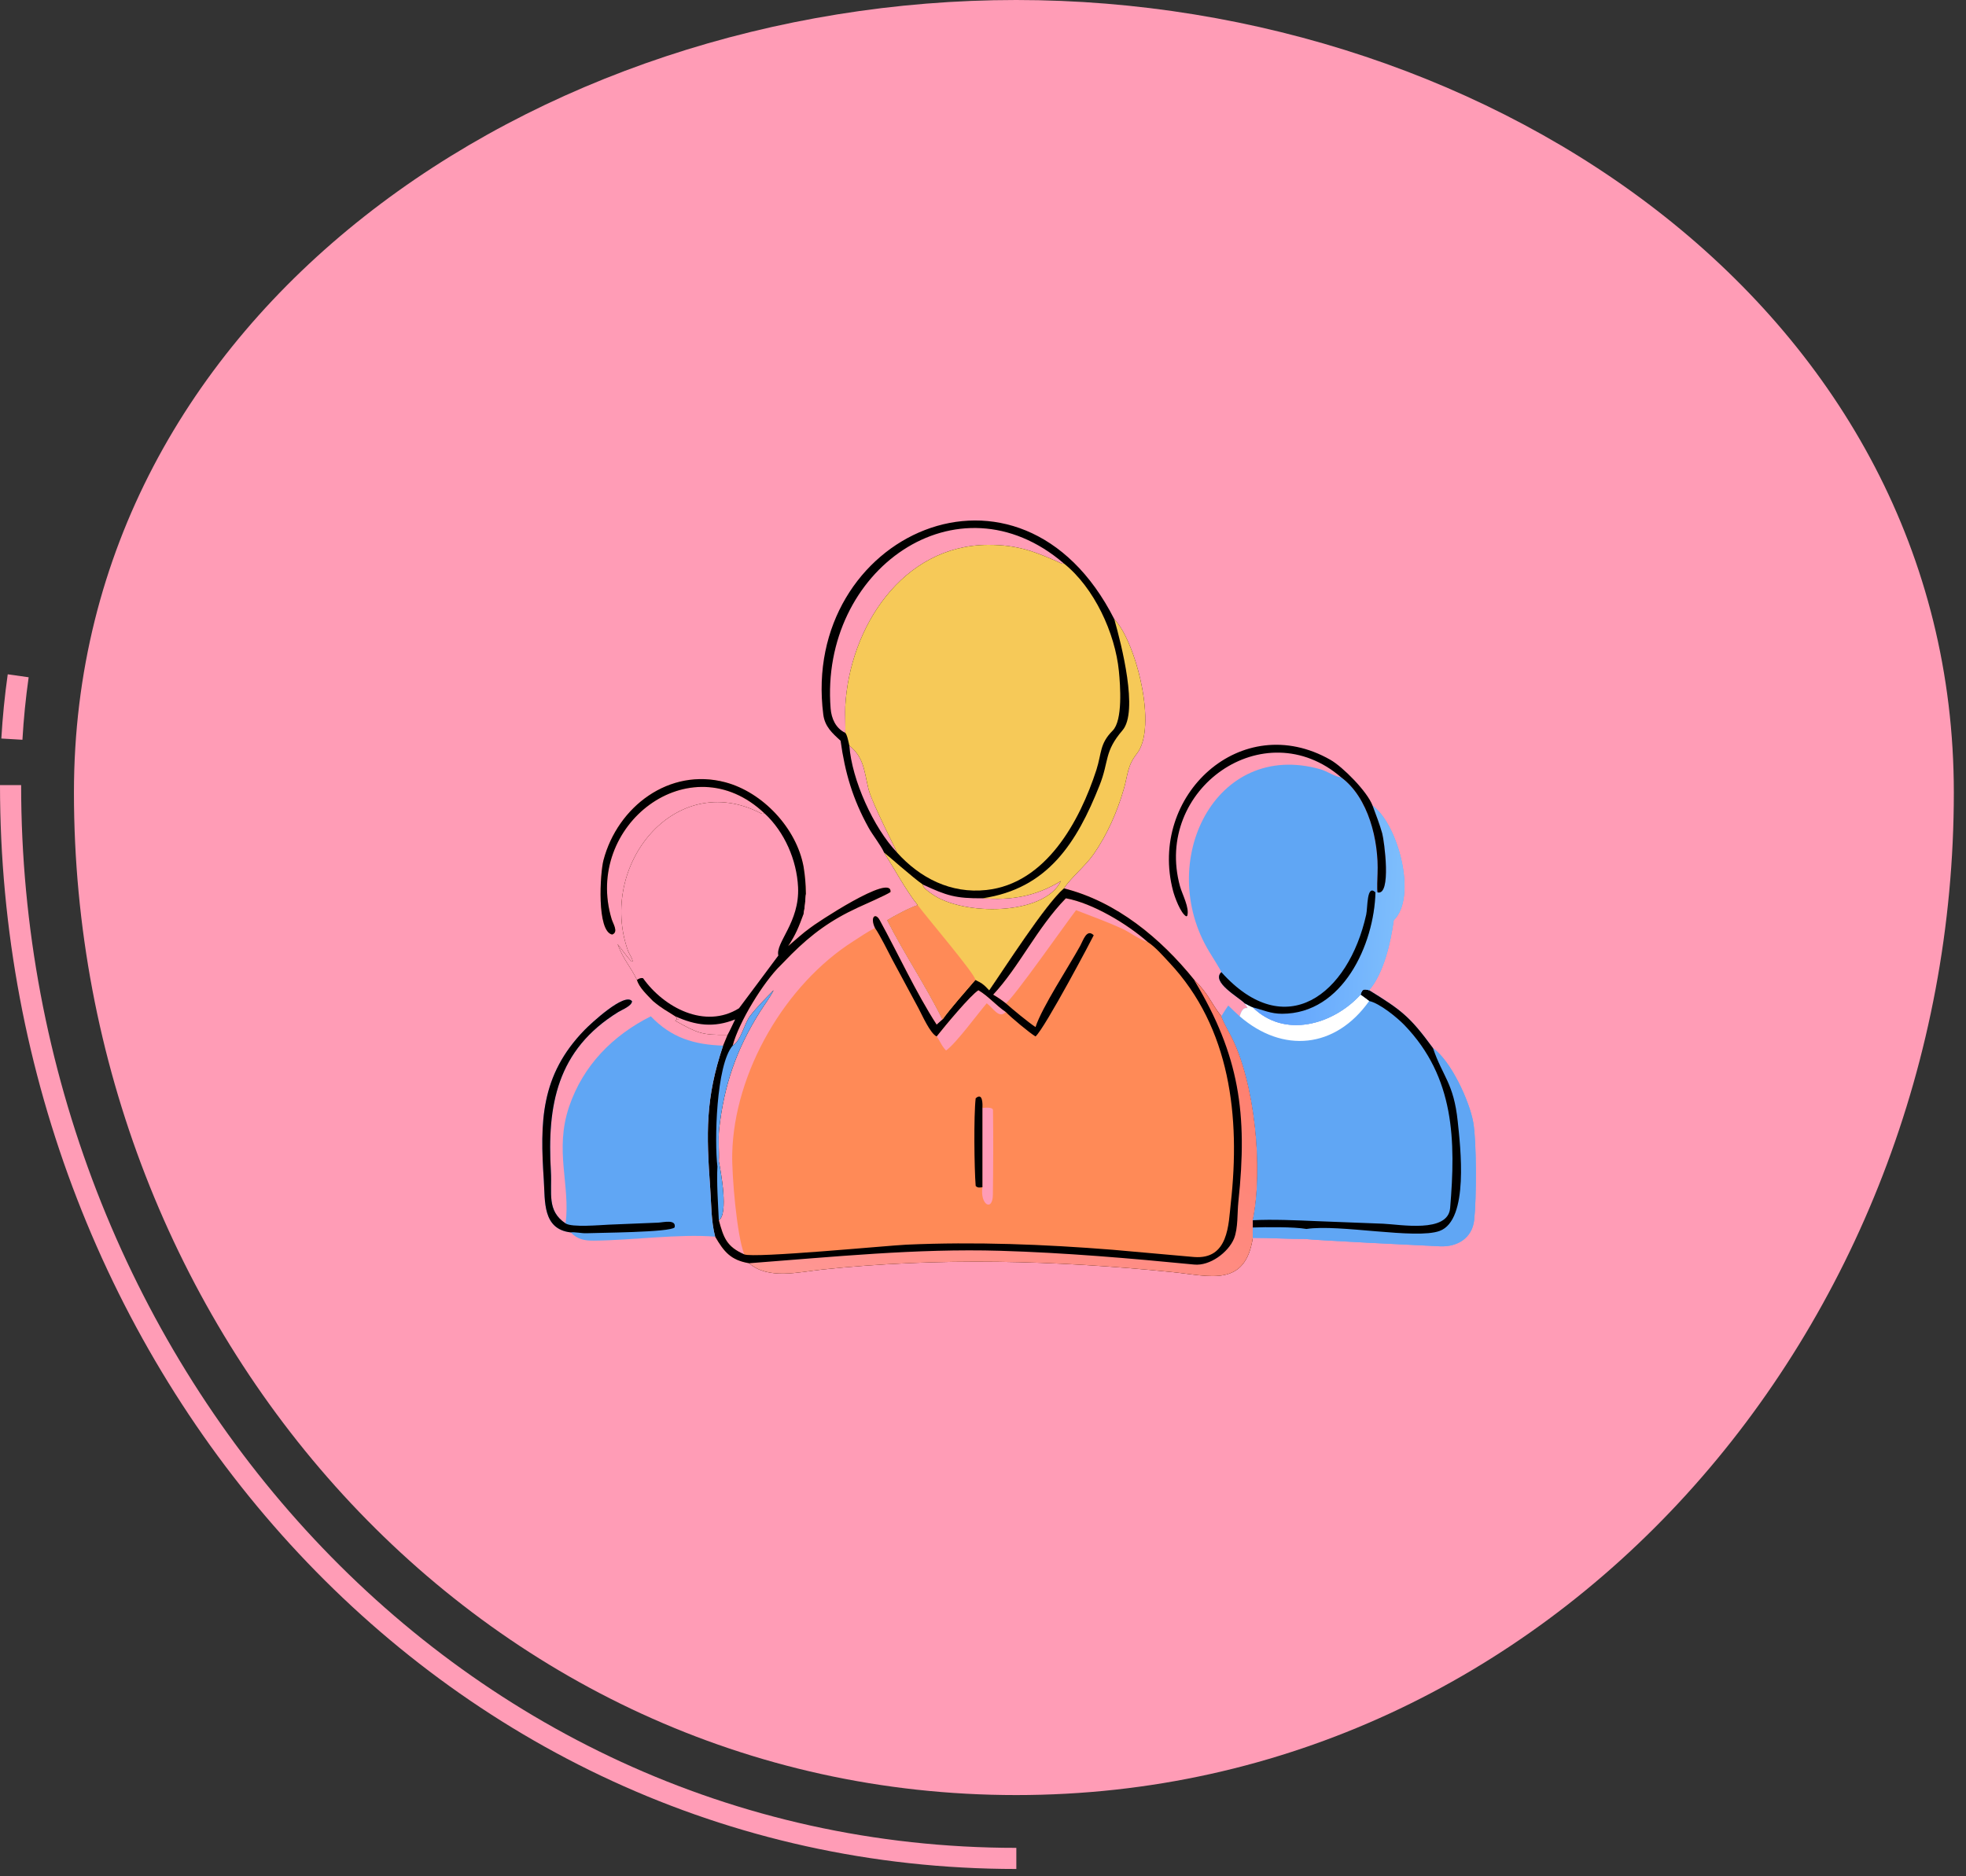
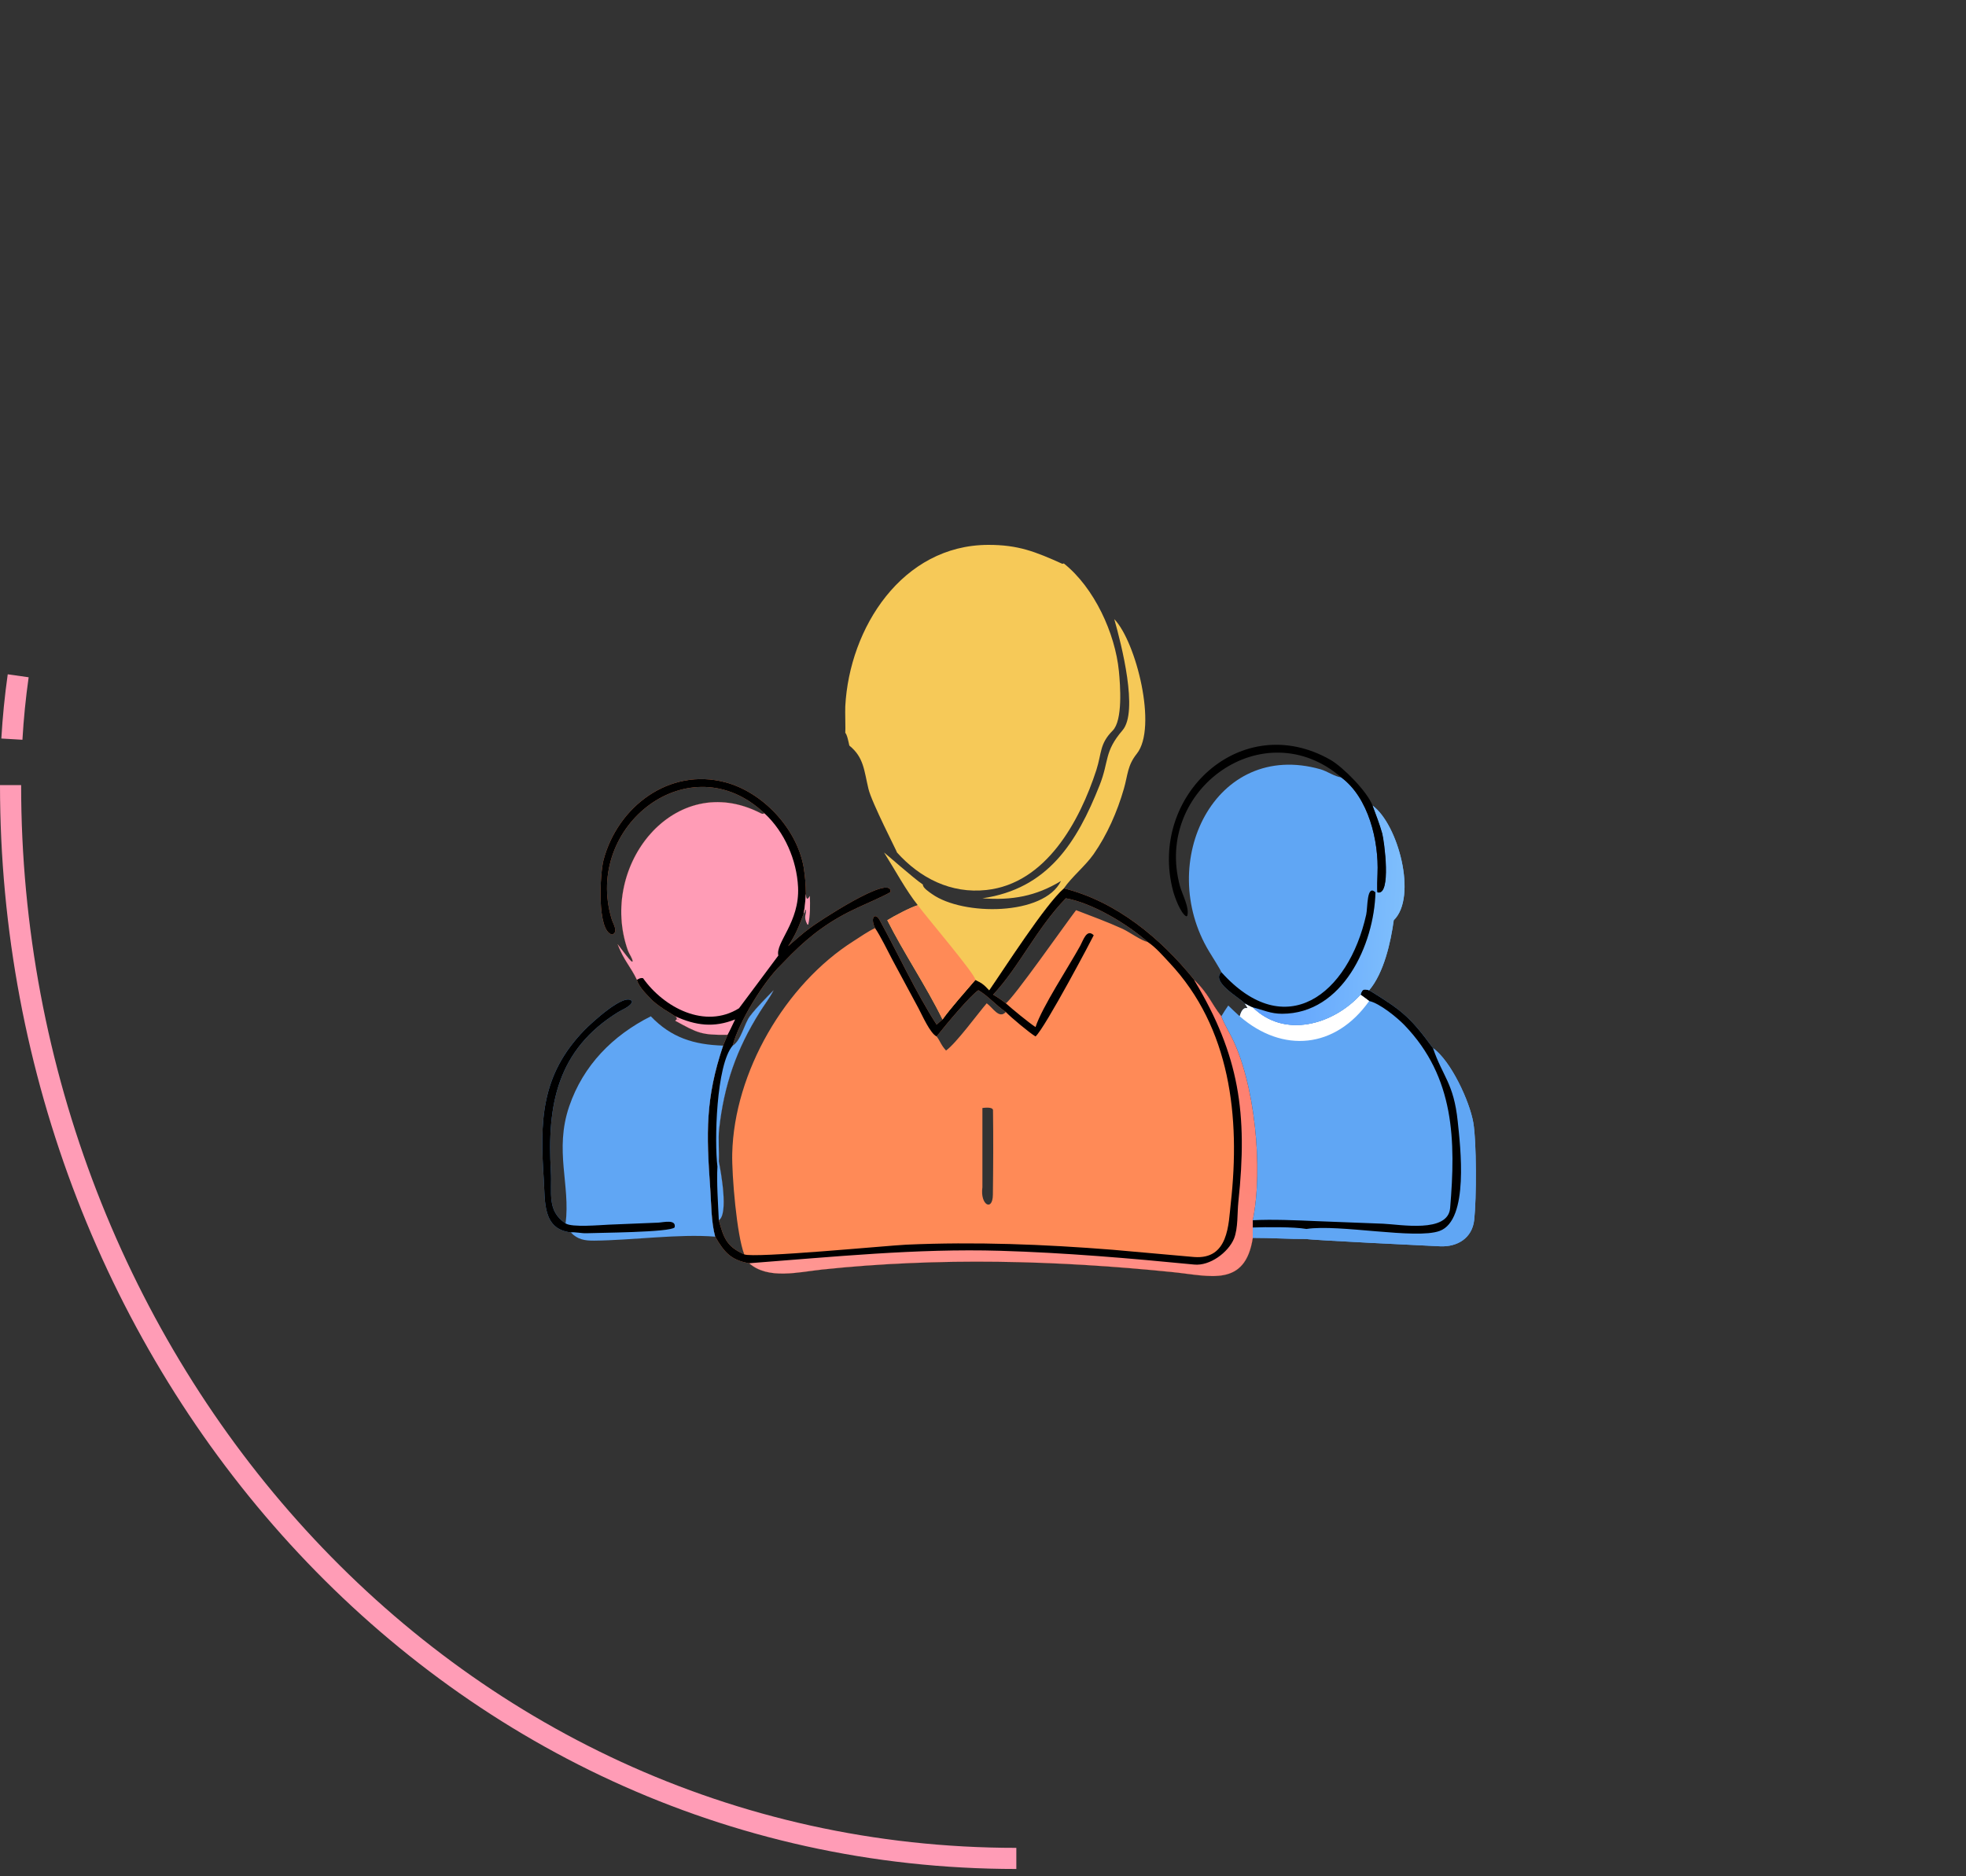
<svg xmlns="http://www.w3.org/2000/svg" width="110" height="105" viewBox="0 0 110 105" fill="none">
  <rect x="0" y="0" width="110" height="105" fill="#333333" stroke="none" />
-   <path fill-rule="evenodd" clip-rule="evenodd" d="M56.857 0C83.721 0 109.319 17.573 109.319 44.349C109.319 74.3 86.906 100.455 56.857 100.455C26.738 100.455 4.137 74.369 4.137 44.349C4.137 17.496 29.916 0 56.857 0Z" fill="#FF9CB6" />
  <path d="M42.773 45.516C38.609 41.568 32.638 46.206 34.224 51.438C34.3 51.691 34.622 52.166 34.251 52.299C33.38 52.118 33.573 48.864 33.766 48.135C34.556 45.14 37.447 42.945 40.583 43.778C42.674 44.334 44.569 46.347 44.962 48.51C45.05 49.067 45.081 49.453 45.09 50.027C45.063 50.396 45.036 50.775 44.962 51.138C44.693 51.864 44.531 52.29 44.096 52.949C44.479 52.629 44.919 52.218 45.312 51.939C45.569 51.721 49.934 48.817 49.824 49.92C49.588 50.087 48.325 50.637 47.994 50.791C46.499 51.483 45.425 52.261 44.262 53.42L43.695 54.002C42.72 54.935 41.333 57.209 40.993 58.515C41.476 58.224 41.63 57.298 41.969 56.854C42.359 56.346 42.837 55.876 43.283 55.416L43.259 55.464C43.059 55.85 42.76 56.243 42.522 56.62C41.206 58.71 40.508 60.721 40.235 63.205C40.179 63.712 40.244 64.455 40.219 64.999C40.335 65.564 40.77 67.947 40.219 68.287C40.485 69.252 40.641 69.759 41.642 70.197C41.224 69.139 40.941 65.76 40.969 64.563C41.074 60.001 43.936 55.086 47.756 52.666C48.104 52.446 48.601 52.096 48.961 51.939C48.667 51.331 48.972 51.041 49.218 51.489C50.242 53.355 51.265 55.58 52.406 57.34C52.517 57.236 52.618 57.147 52.735 57.048C53.159 56.448 54.071 55.423 54.572 54.835C54.989 55.043 55.025 55.081 55.347 55.416C56.172 54.225 58.497 50.592 59.525 49.713C62.474 50.455 64.946 52.51 66.82 54.835C67.638 55.637 67.733 56.102 68.335 56.874L68.353 56.923C68.489 57.275 68.72 57.665 68.895 58.005C70.204 60.551 70.696 65.382 70.096 68.287V68.693C70.091 68.895 70.088 69.071 70.096 69.273C69.668 72.051 67.707 71.404 65.627 71.192C59.101 70.528 52.534 70.357 46.002 71.046C44.672 71.187 42.98 71.624 41.915 70.693C40.892 70.521 40.514 70.062 40.015 69.206C39.79 68.39 39.798 67.345 39.737 66.492C39.517 63.409 39.466 61.462 40.459 58.515L40.71 57.909C39.247 57.931 39.035 57.813 37.781 57.124L37.809 57.083C37.912 57.033 37.861 57.039 37.969 57.058L37.967 57.039L37.838 57.039L37.867 57.016C37.855 56.918 37.867 56.965 37.781 56.874C37.246 56.524 37.075 56.47 36.535 56.019C36.219 55.685 35.755 55.266 35.638 54.835C35.259 54.05 34.915 53.773 34.552 52.832C34.764 53.089 35.136 53.633 35.348 53.812L35.399 53.803C35.382 53.614 35.207 53.397 35.135 53.204C33.441 48.437 37.765 43.036 42.557 45.507C42.648 45.554 42.687 45.551 42.773 45.516ZM55.568 55.663C55.861 55.836 56.008 55.938 56.276 56.146C56.671 55.912 59.715 51.565 60.207 50.935C61.079 51.27 61.953 51.589 62.806 51.978C63.165 52.141 63.873 52.653 64.209 52.711C63.079 51.708 61.123 50.535 59.636 50.27C58.015 51.937 57.019 54.113 55.568 55.663ZM52.932 58.789C53.498 58.386 54.694 56.744 55.208 56.146C55.56 56.398 55.901 57.046 56.276 56.632C55.738 56.274 55.288 55.731 54.743 55.416C54.304 55.688 52.881 57.397 52.406 58.001C52.608 58.261 52.642 58.474 52.932 58.789ZM54.967 66.44C54.828 67.43 55.54 67.819 55.553 66.864C55.573 65.288 55.581 63.705 55.56 62.13C55.557 61.929 55.064 61.993 54.967 62.006V66.44Z" fill="#FF8A57" />
  <path d="M42.773 45.516C38.609 41.568 32.638 46.206 34.224 51.438C34.3 51.691 34.622 52.166 34.251 52.299C33.38 52.118 33.573 48.864 33.766 48.135C34.556 45.14 37.447 42.945 40.583 43.778C42.674 44.334 44.569 46.347 44.962 48.51C45.05 49.067 45.081 49.453 45.09 50.027C45.063 50.396 45.036 50.775 44.962 51.138C44.693 51.864 44.531 52.29 44.096 52.949C44.479 52.629 44.919 52.218 45.312 51.939C45.569 51.721 49.934 48.817 49.824 49.92C49.588 50.087 48.325 50.637 47.994 50.791C46.499 51.483 45.425 52.261 44.262 53.42L43.695 54.002C42.72 54.935 41.333 57.209 40.993 58.515C41.476 58.224 41.63 57.298 41.969 56.854C42.359 56.346 42.837 55.876 43.283 55.416L43.259 55.464C43.059 55.85 42.76 56.243 42.522 56.62C41.206 58.71 40.508 60.721 40.235 63.205C40.179 63.712 40.244 64.455 40.219 64.999C40.335 65.564 40.77 67.947 40.219 68.287C40.485 69.252 40.641 69.759 41.642 70.197C42.182 70.424 49.693 69.7 50.709 69.654C54.556 69.482 58.418 69.634 62.255 69.939L66.807 70.344C68.75 70.499 68.733 68.505 68.866 67.314C69.4 62.538 68.855 57.516 65.421 53.864C65.069 53.489 64.649 52.997 64.209 52.711C63.079 51.708 61.123 50.535 59.636 50.27C58.015 51.937 57.019 54.113 55.568 55.663C55.861 55.836 56.008 55.938 56.276 56.146C56.641 56.473 57.55 57.222 57.939 57.477C58.294 56.376 59.804 54.085 60.441 52.925C60.605 52.627 60.803 51.95 61.195 52.339C61.197 52.364 58.461 57.552 57.939 58.001C57.628 57.823 56.541 56.917 56.276 56.632C55.738 56.274 55.288 55.731 54.743 55.416C54.304 55.688 52.881 57.397 52.406 58.001C52.05 57.841 51.598 56.814 51.393 56.429L49.942 53.733C49.695 53.264 49.24 52.337 48.961 51.939C48.667 51.331 48.972 51.041 49.218 51.489C50.242 53.355 51.265 55.58 52.406 57.34C52.517 57.236 52.618 57.147 52.735 57.048C53.159 56.448 54.071 55.423 54.572 54.835C54.989 55.043 55.025 55.081 55.347 55.416C56.172 54.225 58.497 50.592 59.525 49.713C62.474 50.455 64.946 52.51 66.82 54.835C67.638 55.637 67.733 56.102 68.335 56.874L68.353 56.923C68.489 57.275 68.72 57.665 68.895 58.005C70.204 60.551 70.696 65.382 70.096 68.287V68.693C70.091 68.895 70.088 69.071 70.096 69.273C69.668 72.051 67.707 71.404 65.627 71.192C59.101 70.528 52.534 70.357 46.002 71.046C44.672 71.187 42.98 71.624 41.915 70.693C40.892 70.521 40.514 70.062 40.015 69.206C39.79 68.39 39.798 67.345 39.737 66.492C39.517 63.409 39.466 61.462 40.459 58.515L40.71 57.909C39.247 57.931 39.035 57.813 37.781 57.124L37.809 57.083C37.912 57.033 37.861 57.039 37.969 57.058L37.967 57.039L37.838 57.039L37.867 57.016C37.855 56.918 37.867 56.965 37.781 56.874C37.246 56.524 37.075 56.47 36.535 56.019C36.219 55.685 35.755 55.266 35.638 54.835C35.259 54.05 34.915 53.773 34.552 52.832C34.764 53.089 35.136 53.633 35.348 53.812L35.399 53.803C35.382 53.614 35.207 53.397 35.135 53.204C33.441 48.437 37.765 43.036 42.557 45.507C42.648 45.554 42.687 45.551 42.773 45.516Z" fill="black" />
  <path d="M34.552 52.832C34.764 53.089 35.136 53.633 35.348 53.812L35.399 53.803C35.382 53.613 35.208 53.397 35.135 53.203C33.441 48.436 37.765 43.036 42.557 45.507C42.648 45.553 42.687 45.551 42.773 45.515C43.902 46.559 44.58 48.133 44.653 49.649C44.746 51.616 43.376 52.752 43.549 53.473C43.322 53.775 41.364 56.415 41.348 56.425C39.448 57.609 37.143 56.386 35.977 54.739C35.844 54.715 35.753 54.762 35.638 54.835C35.259 54.05 34.915 53.773 34.552 52.832Z" fill="#FF9CB6" />
  <path d="M66.82 54.835C67.639 55.637 67.734 56.102 68.335 56.874L68.354 56.923C68.49 57.275 68.721 57.665 68.895 58.005C70.204 60.551 70.697 65.382 70.097 68.287V68.693C70.092 68.895 70.088 69.071 70.097 69.273C69.669 72.051 67.707 71.404 65.628 71.192C59.102 70.528 52.535 70.357 46.002 71.046C44.672 71.187 42.981 71.624 41.916 70.693C46.578 70.341 51.275 69.858 55.955 69.996C59.582 70.103 63.211 70.414 66.822 70.767C67.692 70.852 68.715 70.095 69.042 69.321C69.28 68.727 69.22 67.884 69.289 67.243C69.815 62.319 69.342 59.054 66.84 54.889C66.834 54.871 66.827 54.853 66.82 54.835Z" fill="url(#paint0_linear_953_23469)" />
  <path d="M40.993 58.515C41.475 58.224 41.63 57.297 41.969 56.854C42.358 56.346 42.837 55.876 43.283 55.416L43.259 55.464C43.059 55.85 42.76 56.242 42.522 56.62C41.206 58.71 40.508 60.721 40.235 63.205C40.179 63.712 40.244 64.455 40.219 64.999C40.335 65.564 40.77 67.947 40.219 68.287C40.178 67.371 40.089 66.143 40.142 65.284C39.967 63.919 40.063 59.595 40.993 58.515Z" fill="#60A6F4" />
  <path d="M37.781 56.874C38.932 57.39 39.933 57.526 41.132 57.048C41.01 57.296 40.838 57.682 40.71 57.909C39.247 57.931 39.035 57.813 37.781 57.123L37.809 57.083C37.912 57.033 37.86 57.039 37.969 57.058L37.967 57.039L37.838 57.039L37.867 57.016C37.855 56.918 37.867 56.965 37.781 56.874Z" fill="#FF9CB6" />
-   <path d="M54.967 66.44C54.81 66.456 54.703 66.487 54.59 66.366C54.511 65.376 54.477 62.443 54.59 61.463C54.993 61.106 54.98 61.801 54.967 62.006V66.44Z" fill="black" />
-   <path d="M47.031 41.452C46.562 41.026 46.148 40.657 46.063 39.981C44.785 29.96 57.079 24.258 62.345 34.648C63.561 35.902 64.778 40.714 63.604 42.182C63.077 42.84 63.106 43.365 62.883 44.138C62.516 45.417 61.951 46.711 61.186 47.805C60.72 48.465 59.98 49.057 59.525 49.713C58.498 50.592 56.173 54.225 55.347 55.416C55.026 55.081 54.989 55.043 54.572 54.835C54.071 55.423 53.159 56.448 52.735 57.048C51.821 55.181 50.562 53.325 49.646 51.497C50.019 51.264 50.951 50.772 51.352 50.656C50.717 49.873 50.045 48.628 49.464 47.708C49.282 47.297 48.837 46.75 48.598 46.319C47.71 44.714 47.28 43.245 47.031 41.452ZM51.639 49.502C51.609 49.674 52.02 49.942 52.152 50.035C53.888 51.262 58.409 51.252 59.364 49.302C57.959 50.157 56.615 50.394 54.967 50.27C53.475 50.28 52.971 50.127 51.639 49.502ZM59.525 31.532C53.572 26.428 45.864 31.902 46.474 39.645C46.519 40.211 46.756 40.751 47.294 41.011C47.314 40.913 47.279 39.823 47.295 39.534C47.524 35.132 50.484 30.504 55.291 30.492C56.975 30.488 57.936 30.875 59.438 31.552C59.467 31.546 59.496 31.539 59.525 31.532ZM50.19 47.708C50.191 47.657 48.775 44.915 48.592 44.151C48.343 43.112 48.334 42.382 47.522 41.723C47.654 43.634 48.875 46.331 50.19 47.708Z" fill="black" />
  <path d="M62.345 34.648C63.561 35.902 64.778 40.714 63.604 42.182C63.077 42.84 63.106 43.364 62.883 44.138C62.516 45.416 61.95 46.711 61.186 47.805C60.72 48.465 59.98 49.057 59.525 49.713C58.498 50.592 56.173 54.225 55.347 55.416C55.026 55.081 54.989 55.043 54.572 54.835C54.071 55.423 53.159 56.448 52.735 57.048C51.821 55.181 50.561 53.325 49.646 51.497C50.019 51.264 50.951 50.772 51.352 50.656C50.717 49.873 50.045 48.628 49.464 47.708C49.513 47.729 51.144 49.176 51.639 49.502C51.608 49.674 52.02 49.942 52.152 50.035C53.888 51.262 58.409 51.252 59.364 49.302C57.958 50.157 56.615 50.394 54.967 50.27C58.622 49.74 60.252 47.157 61.525 43.941C62.064 42.578 61.766 42.081 62.807 40.867C63.705 39.822 62.752 36.083 62.345 34.648Z" fill="#F6C958" />
  <path d="M51.353 50.656C51.777 51.251 54.586 54.538 54.573 54.835C54.071 55.423 53.16 56.447 52.735 57.048C51.821 55.181 50.562 53.325 49.647 51.497C50.019 51.263 50.951 50.772 51.353 50.656Z" fill="#FF8A57" />
  <path d="M47.294 41.01C47.314 40.913 47.279 39.822 47.294 39.534C47.523 35.132 50.484 30.504 55.29 30.492C56.975 30.488 57.935 30.875 59.438 31.552C59.467 31.545 59.495 31.539 59.524 31.532C61.222 32.884 62.395 35.433 62.604 37.562C62.681 38.346 62.829 40.31 62.254 40.888C61.52 41.624 61.646 42.138 61.344 43.087C60.414 45.952 58.528 49.445 55.191 49.806C53.198 50.024 51.471 49.134 50.189 47.708C50.19 47.657 48.774 44.915 48.592 44.151C48.343 43.112 48.334 42.381 47.521 41.723C47.483 41.555 47.401 41.114 47.294 41.01Z" fill="#F6C958" />
  <path d="M76.123 55.663C76.224 55.348 76.293 55.329 76.608 55.416C78.427 56.541 78.885 56.889 80.18 58.656C81.17 59.353 82.223 61.612 82.433 62.823C82.618 63.886 82.616 67.084 82.483 68.276C82.369 69.286 81.543 69.791 80.57 69.745C79.783 69.708 73.251 69.394 73.1 69.335C72.124 69.344 71.11 69.269 70.096 69.273C70.088 69.071 70.092 68.895 70.096 68.693V68.287C70.697 65.382 70.204 60.551 68.895 58.005C68.721 57.665 68.49 57.275 68.354 56.923L68.335 56.874C68.459 56.657 68.583 56.477 68.723 56.27C68.925 56.474 69.152 56.678 69.364 56.874C69.602 55.996 70.031 56.761 69.64 56.146C69.771 56.215 69.963 56.322 70.096 56.373C71.865 58.119 74.575 57.355 76.123 55.663Z" fill="#60A6F4" />
  <path d="M80.179 58.656C81.17 59.353 82.223 61.612 82.433 62.823C82.617 63.886 82.615 67.085 82.482 68.276C82.369 69.287 81.543 69.791 80.57 69.745C79.783 69.708 73.25 69.395 73.099 69.335C72.124 69.344 71.109 69.269 70.096 69.273C70.087 69.071 70.091 68.895 70.096 68.693C70.831 68.665 72.389 68.653 73.099 68.774C74.936 68.493 79.219 69.374 80.549 68.885C82.21 68.275 81.706 64.143 81.561 62.749C81.338 60.609 80.715 60.245 80.179 58.656Z" fill="#60A6F4" />
  <path d="M76.122 55.663C76.223 55.348 76.292 55.329 76.607 55.416C78.426 56.541 78.885 56.889 80.179 58.656C80.715 60.245 81.338 60.609 81.561 62.749C81.706 64.143 82.21 68.275 80.549 68.885C79.219 69.374 74.936 68.493 73.099 68.774C72.389 68.653 70.831 68.665 70.096 68.693V68.287C71.151 68.227 72.596 68.29 73.663 68.337L77.391 68.481C78.342 68.522 81.018 69.022 81.137 67.604C81.454 63.831 81.394 60.29 78.583 57.37C78.163 56.934 77.182 56.138 76.607 56.019C76.445 55.897 76.29 55.778 76.122 55.663Z" fill="black" />
  <path d="M76.122 55.663C76.29 55.778 76.445 55.897 76.607 56.019C74.715 58.691 71.77 58.955 69.363 56.874C69.602 55.996 70.03 56.761 69.64 56.146C69.771 56.214 69.963 56.322 70.096 56.373C71.864 58.119 74.575 57.355 76.122 55.663Z" fill="white" />
  <path d="M68.335 54.401C68.316 54.307 67.759 53.426 67.65 53.245C64.637 48.248 67.978 41.375 73.881 43.05C74.258 43.157 74.67 43.457 75.043 43.504C76.568 44.629 77.152 47.052 77.074 48.897C77.066 49.091 77.037 49.781 77.073 49.94C77.87 50.15 77.448 47.037 77.336 46.635C77.197 46.133 76.98 45.576 76.797 45.083C78.229 46.127 79.316 50.202 77.983 51.497C77.815 52.729 77.432 54.444 76.607 55.416C76.293 55.329 76.223 55.348 76.122 55.663C74.575 57.355 71.864 58.119 70.096 56.373C69.963 56.322 69.771 56.214 69.64 56.146C69.311 55.804 67.746 54.954 68.335 54.401Z" fill="#60A6F4" />
  <path d="M76.797 45.083C78.228 46.128 79.316 50.202 77.982 51.497C77.814 52.729 77.431 54.444 76.607 55.416C76.292 55.329 76.223 55.348 76.122 55.663C74.574 57.355 71.864 58.119 70.096 56.373C70.682 56.521 71.091 56.733 71.738 56.732C75.131 56.728 76.883 52.858 76.958 49.94H77.073C77.869 50.15 77.447 47.038 77.336 46.635C77.197 46.133 76.98 45.576 76.797 45.083Z" fill="url(#paint1_linear_953_23469)" />
  <path d="M68.335 54.401C71.931 58.406 75.45 55.645 76.442 51.179C76.528 50.794 76.463 49.455 76.959 49.94C76.884 52.858 75.132 56.728 71.739 56.732C71.092 56.733 70.683 56.521 70.097 56.373C69.964 56.322 69.772 56.215 69.64 56.146C69.311 55.804 67.747 54.954 68.335 54.401Z" fill="black" />
  <path d="M31.933 68.967C30.348 68.786 30.504 67.224 30.427 66.048C30.214 62.808 30.223 60.189 32.713 57.633C33.024 57.313 34.963 55.495 35.364 56.033C35.342 56.3 34.821 56.494 34.594 56.634C31.156 58.756 30.606 61.857 30.823 65.557C30.892 66.775 30.58 67.755 31.645 68.465C31.924 66.333 31.004 64.378 31.848 61.912C32.633 59.617 34.281 57.947 36.413 56.874C37.565 58.075 38.823 58.461 40.46 58.515C39.466 61.462 39.517 63.409 39.737 66.492C39.798 67.345 39.79 68.39 40.015 69.206C37.982 69.038 35.382 69.41 33.251 69.428C32.713 69.433 32.322 69.369 31.933 68.967Z" fill="#60A6F4" />
  <path d="M31.933 68.967C30.348 68.786 30.504 67.224 30.427 66.048C30.214 62.808 30.223 60.189 32.713 57.633C33.024 57.313 34.963 55.495 35.364 56.033C35.342 56.3 34.821 56.494 34.594 56.634C31.156 58.756 30.606 61.857 30.823 65.557C30.892 66.775 30.58 67.755 31.645 68.465C32.007 68.699 33.579 68.555 34.063 68.534L36.825 68.421C37.103 68.409 37.849 68.213 37.747 68.683C37.553 68.969 33.378 68.986 32.805 69.014C32.561 69.026 32.145 68.932 31.933 68.967Z" fill="black" />
  <path d="M75.042 43.504C70.73 39.777 64.535 44.163 66.021 49.594C66.145 50.049 66.571 50.812 66.426 51.255L66.368 51.279C66.053 51.101 65.723 50.196 65.634 49.855C64.229 44.532 69.449 39.672 74.44 42.522C75.133 42.917 76.499 44.29 76.797 45.083C76.98 45.576 77.197 46.133 77.336 46.635C77.448 47.037 77.87 50.15 77.073 49.94C77.037 49.781 77.066 49.091 77.074 48.897C77.152 47.052 76.567 44.629 75.042 43.504Z" fill="black" />
  <path d="M45.09 50.027C45.111 50.277 45.143 50.423 45.312 50.137C45.333 50.651 45.334 51.24 45.224 51.743L45.169 51.731C44.926 51.268 45.142 51.169 45.084 50.898L45.087 50.899L45.05 50.932C45.041 51.04 45.027 51.051 44.962 51.137C45.036 50.775 45.063 50.396 45.09 50.027Z" fill="#FF9CB6" />
  <path d="M56.865 104C24.716 104 0.591 76.073 0.591 43.934M1.018 37.818C0.935 38.404 0.864 38.995 0.804 39.591C0.746 40.177 0.7 40.768 0.665 41.364" stroke="#FF9CB6" stroke-width="1.182" />
  <defs>
    <linearGradient id="paint0_linear_953_23469" x1="63.928" y1="53.899" x2="53.194" y2="76.157" gradientUnits="userSpaceOnUse">
      <stop stop-color="#FE7D6A" />
      <stop offset="1" stop-color="#FF9794" />
    </linearGradient>
    <linearGradient id="paint1_linear_953_23469" x1="70.724" y1="51.091" x2="78.344" y2="51.496" gradientUnits="userSpaceOnUse">
      <stop stop-color="#5DA0FE" />
      <stop offset="1" stop-color="#7EBEFC" />
    </linearGradient>
  </defs>
</svg>